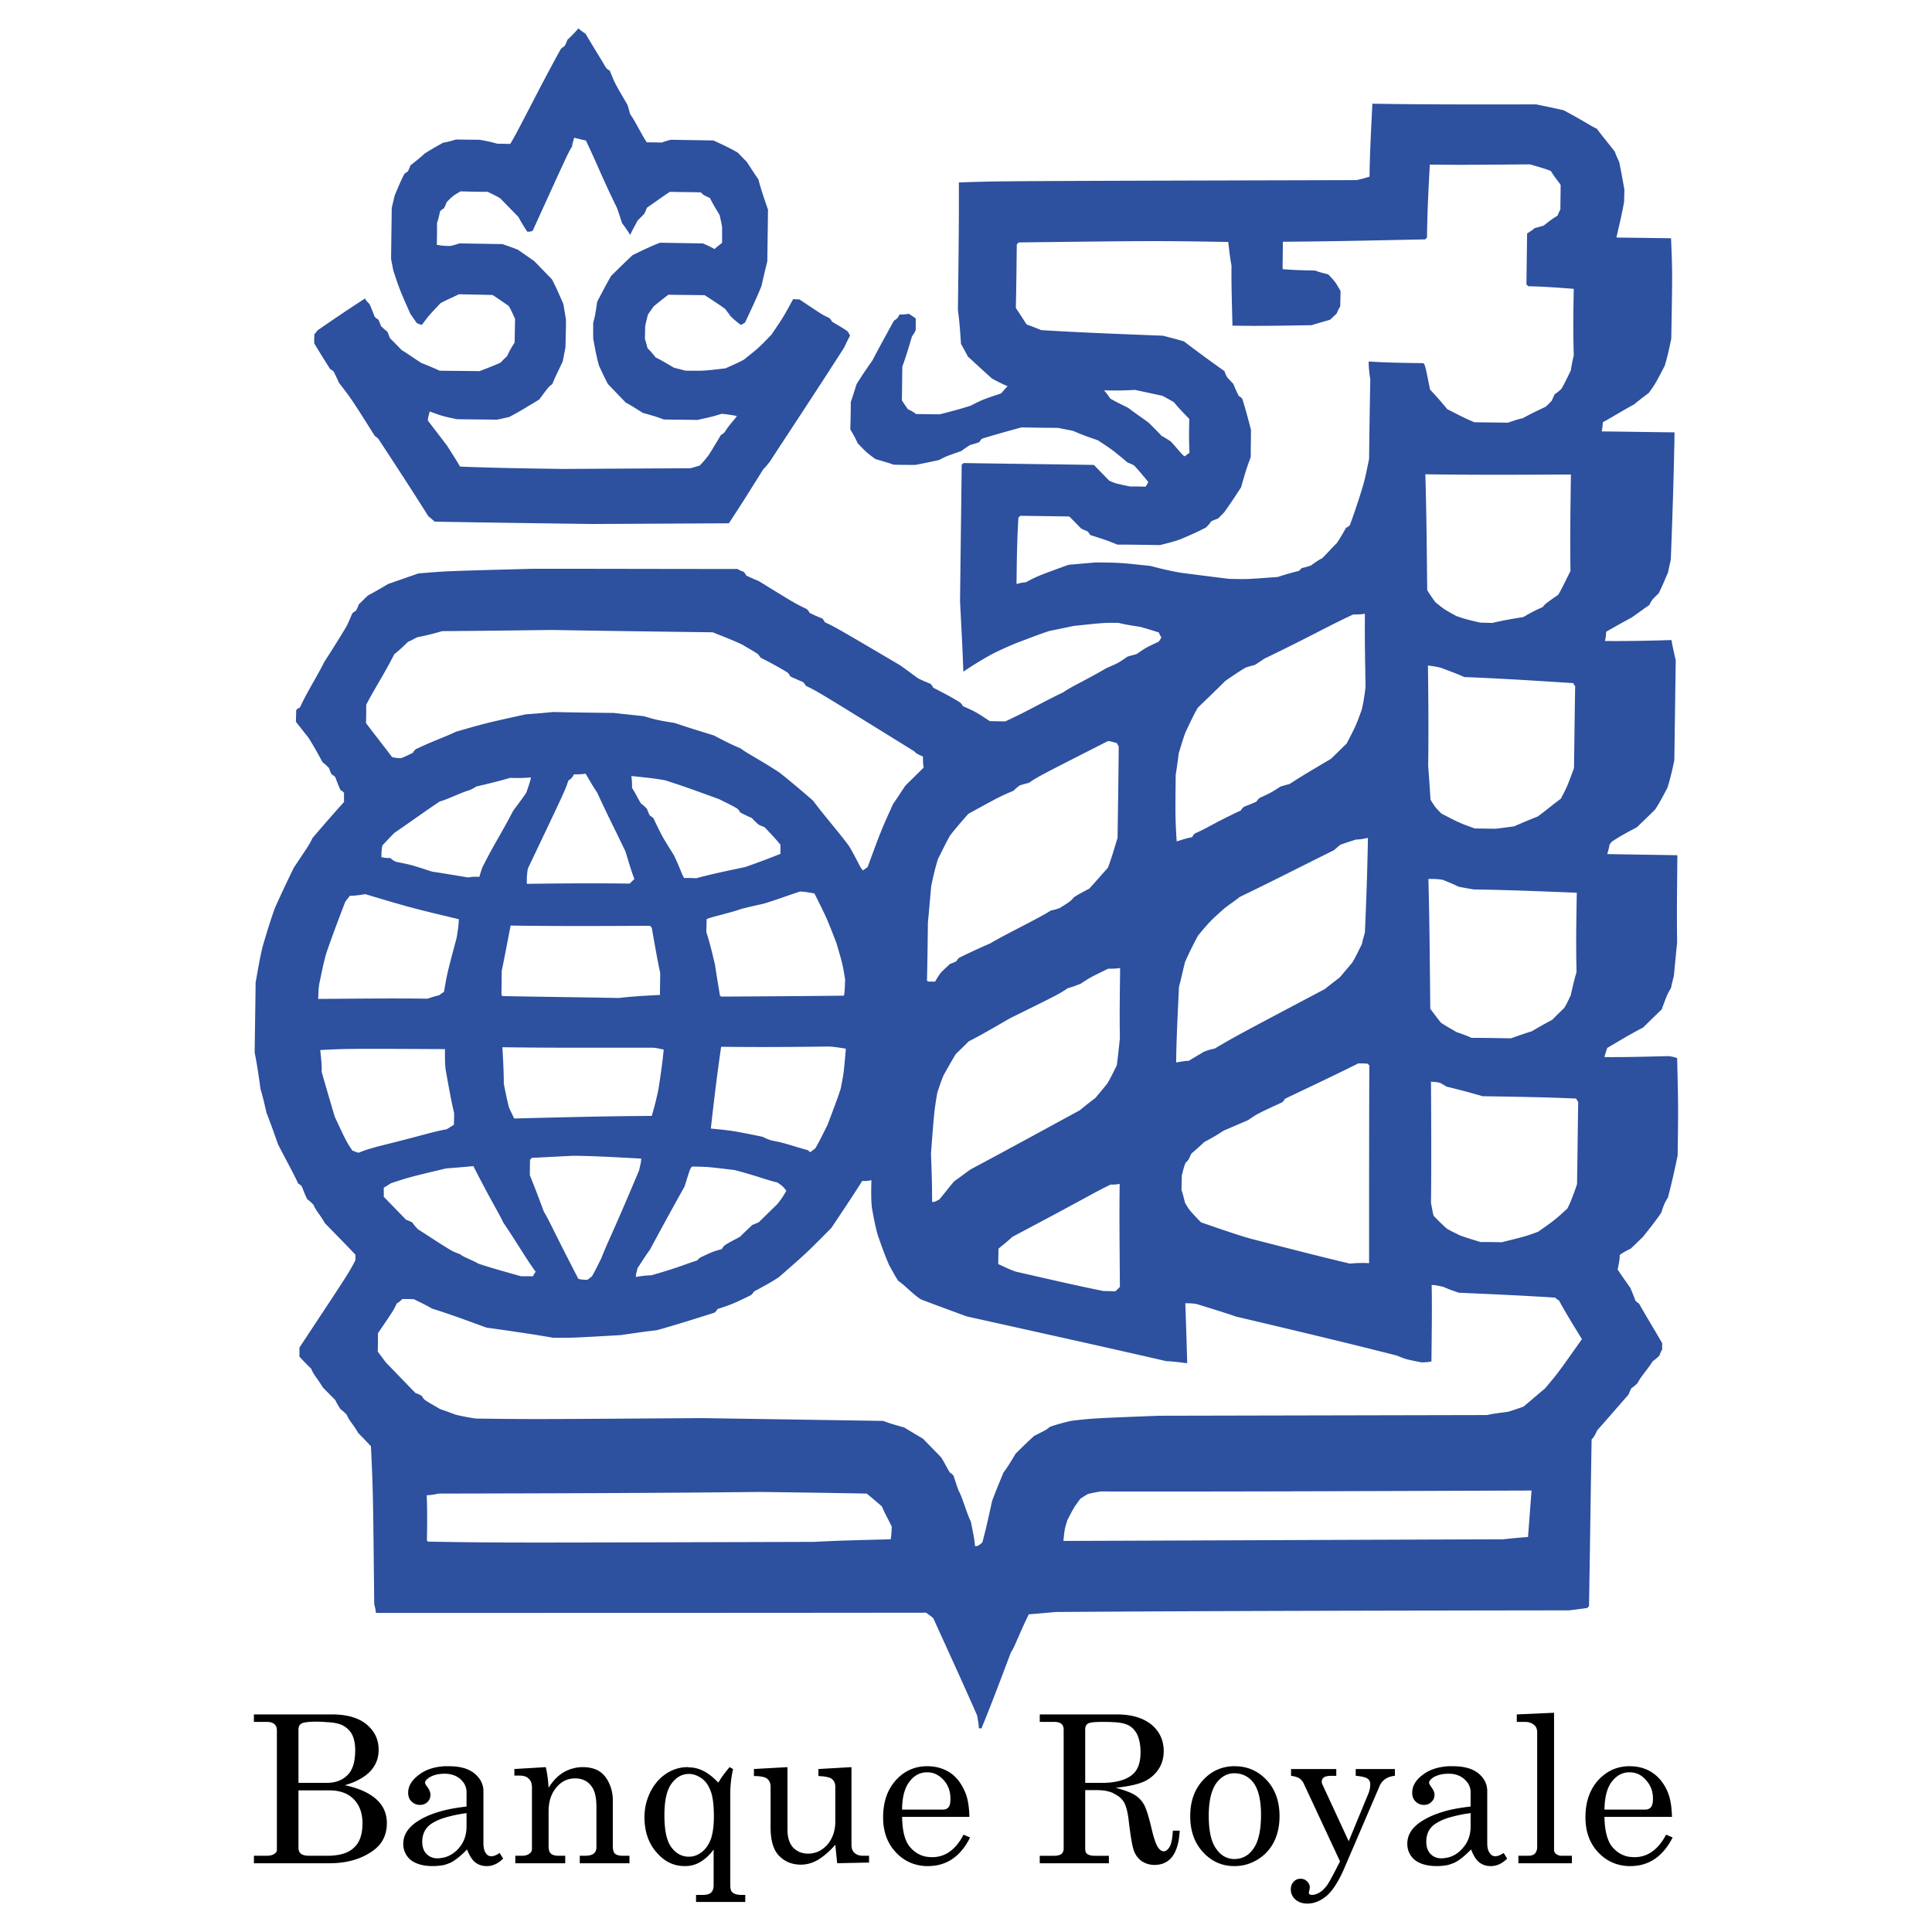
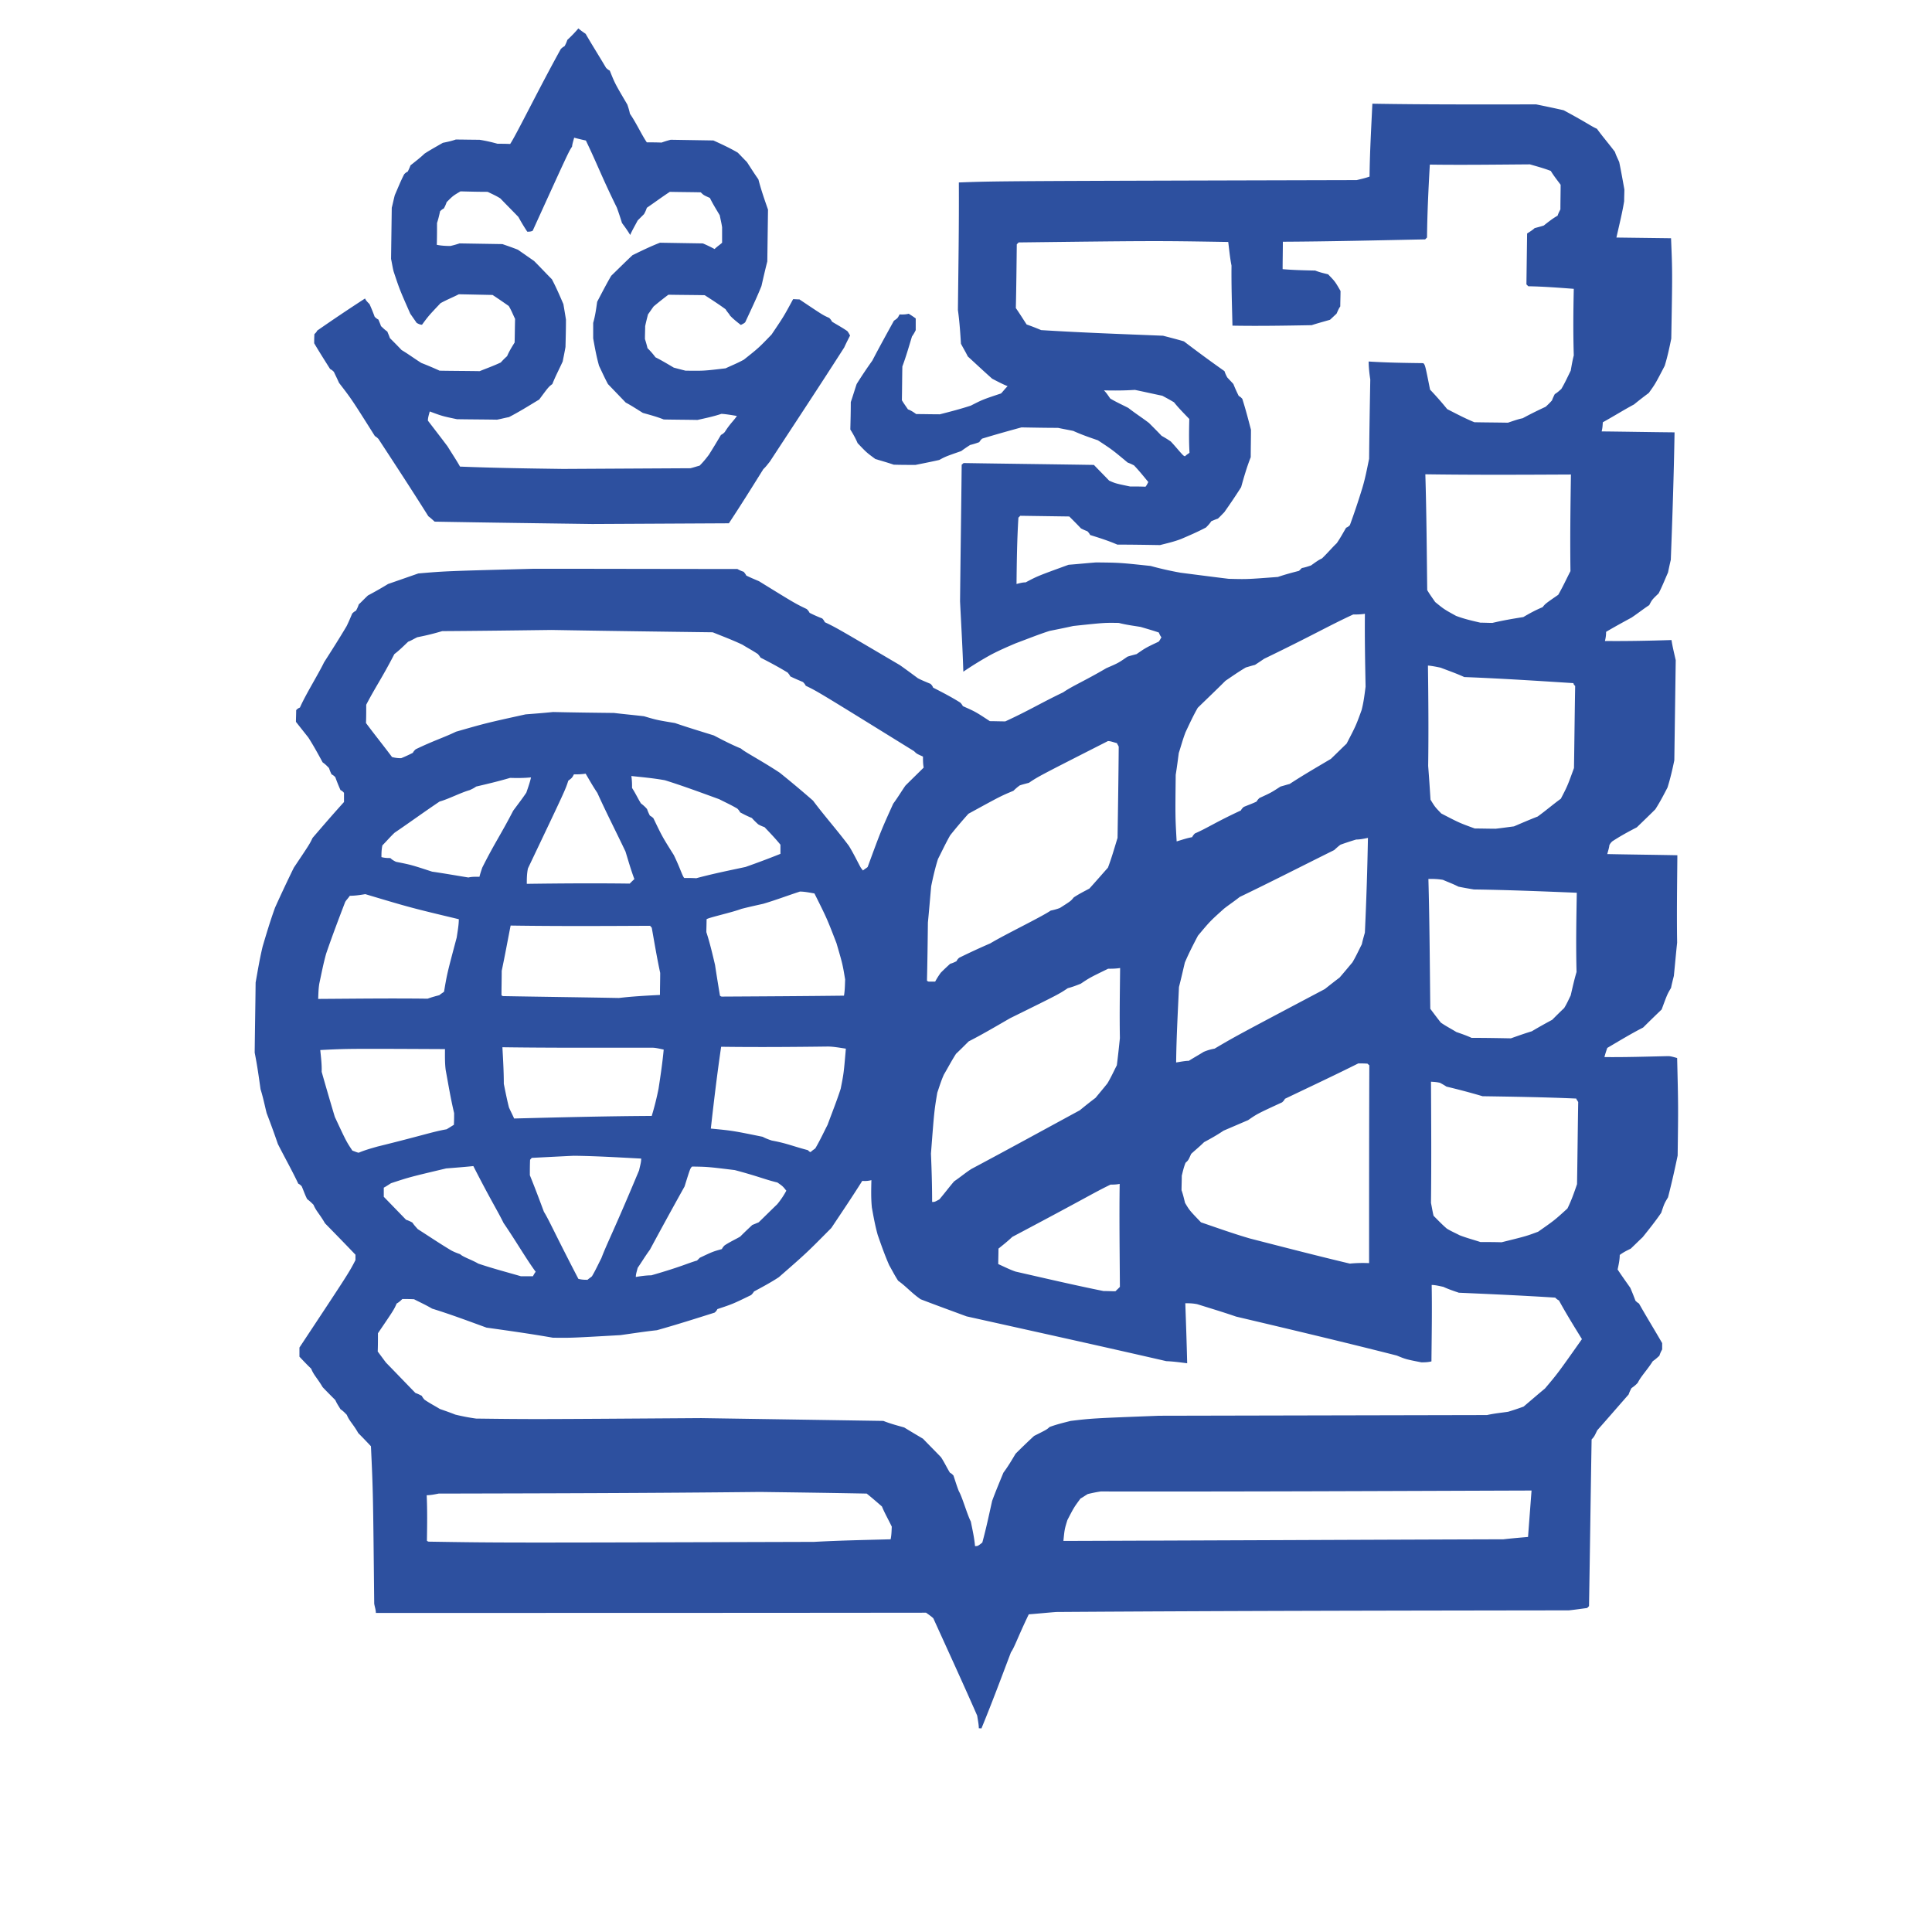
<svg xmlns="http://www.w3.org/2000/svg" width="2500" height="2500" viewBox="0 0 192.756 192.756">
  <g fill-rule="evenodd" clip-rule="evenodd">
    <path fill="#fff" d="M0 0h192.756v192.756H0V0z" />
-     <path d="M92.414 186.18v-.937c.187.023.374.048.584.048 1.31 0 2.362-.749 3.134-2.246l.655.281c-.959 1.917-2.363 2.854-4.211 2.854h-.162zm0-4.912v-.725h1.66c.234 0 .421-.07.562-.234s.188-.444.188-.842c0-.749-.211-1.356-.679-1.871s-1.006-.771-1.614-.771h-.117v-.608h.093c.912 0 1.684.233 2.363.701.654.468 1.122 1.146 1.473 2.012.234.608.351 1.403.374 2.339h-4.303v-.001zm0-5.052v.608c-.655.023-1.217.327-1.661.912-.491.631-.749 1.566-.749 2.807h2.409v.725h-2.409c.023 1.427.281 2.433.795 3.018.444.515.982.842 1.614.958v.937c-1.193-.047-2.199-.492-3.018-1.357-.865-.912-1.286-2.081-1.286-3.508 0-1.521.421-2.76 1.263-3.695.819-.914 1.849-1.382 3.042-1.405zm-23.67 9.94v-.913c.444 0 .842-.14 1.216-.421.398-.28.702-.701.936-1.263.21-.562.327-1.333.327-2.292 0-1.123-.094-1.965-.304-2.525-.21-.585-.491-1.006-.912-1.311-.398-.28-.819-.444-1.263-.444v-.655c.491 0 .935.117 1.38.328.491.234 1.005.631 1.543 1.192.328-.562.725-1.075 1.123-1.544l.351.188a11.064 11.064 0 0 0-.281 2.55v9.051c0 .351.07.585.21.702.187.164.491.257.889.257h.397v.702h-4.911v-.702h.655c.397 0 .678-.069.842-.233.164-.141.257-.397.257-.726v-3.578a4.305 4.305 0 0 1-1.31 1.239c-.35.211-.747.351-1.145.398zm9.823-9.847v6.246c0 .771.187 1.355.561 1.777.397.396.889.607 1.497.607.748 0 1.38-.304 1.918-.889.515-.608.795-1.38.795-2.292v-3.508c0-.328-.117-.585-.351-.772-.234-.164-.678-.257-1.333-.28v-.702l3.298-.188v7.742c0 .351.093.632.304.818.211.188.491.281.842.281h.608v.678l-3.181.07-.188-1.848a7.528 7.528 0 0 1-1.707 1.497c-.562.327-1.146.491-1.731.491-.842 0-1.567-.281-2.128-.842-.584-.562-.889-1.521-.889-2.877v-4.069c0-.375-.14-.655-.421-.843-.211-.117-.608-.21-1.24-.21v-.702l3.346-.185zm-9.823.023v.655h-.023c-.702 0-1.287.351-1.754 1.006-.468.679-.678 1.707-.678 3.134 0 1.45.21 2.503.678 3.158.468.631 1.052.958 1.754.958h.023v.913c-.14.023-.281.023-.445.023-1.076 0-2.011-.444-2.807-1.38-.795-.913-1.192-2.082-1.192-3.485 0-.936.21-1.777.608-2.572.398-.772.936-1.381 1.59-1.802a3.823 3.823 0 0 1 2.105-.632c.047.001.094.024.141.024zm-24.395 9.73v-.748a2.886 2.886 0 0 0 1.333-.819c.562-.585.865-1.356.865-2.245v-1.356c-.865.117-1.59.28-2.199.468v-.749c.655-.163 1.404-.28 2.199-.374v-1.427c0-.515-.21-.936-.608-1.31-.421-.351-.936-.537-1.567-.537h-.023v-.749h.421c1.123 0 1.965.233 2.573.725.584.491.889 1.076.889 1.777v5.146c0 .445.07.772.211.982.14.234.327.352.561.352.281 0 .538-.117.842-.328l.351.562c-.491.491-1.029.749-1.614.749-.468 0-.842-.117-1.169-.375-.304-.233-.585-.678-.819-1.286-.631.655-1.193 1.1-1.661 1.333-.187.069-.374.139-.585.209zm6.97-9.566l3.134-.188c.14.586.234 1.264.28 2.059.421-.679.912-1.193 1.497-1.543a3.811 3.811 0 0 1 1.941-.516c.631 0 1.146.141 1.567.375.421.257.749.631 1.006 1.169a3.98 3.98 0 0 1 .397 1.778v4.584c0 .327.07.585.211.725.164.141.421.211.795.211h.655v.748h-4.958v-.748h.468c.445 0 .749-.07.912-.211.187-.14.281-.351.281-.631v-4.023c0-.889-.14-1.543-.421-1.965-.374-.584-.936-.889-1.707-.889-.749 0-1.38.305-1.872.912-.515.608-.772 1.403-.772 2.386v3.485c0 .327.07.585.234.725.163.141.421.211.771.211h.655v.748h-4.981v-.748h.654c.328 0 .585-.07.749-.211.188-.117.258-.28.258-.491v-6.081c0-.397-.094-.701-.328-.912-.21-.211-.514-.304-.936-.304h-.491v-.655h.001zm-18.711-5.449h.492c1.497 0 2.667.327 3.485 1.006.795.678 1.193 1.496 1.193 2.525 0 .843-.281 1.544-.842 2.151-.562.585-1.403 1.054-2.526 1.381 1.403.304 2.433.771 3.134 1.403.702.631 1.053 1.426 1.053 2.385 0 .749-.188 1.404-.585 1.965-.397.562-1.076 1.053-1.988 1.451-.936.396-1.988.584-3.157.584h-.257v-.748h.046c1.193 0 2.082-.258 2.644-.795.584-.515.865-1.334.865-2.457 0-1.005-.304-1.824-.889-2.408-.584-.585-1.403-.865-2.432-.865h-.234v-.749c.865 0 1.543-.257 2.058-.771.515-.491.771-1.333.771-2.503 0-.701-.14-1.263-.374-1.66a2.241 2.241 0 0 0-1.076-.889c-.304-.117-.772-.211-1.38-.234v-.772h-.001zm11.741 5.169v.749c-.584 0-1.075.116-1.473.35-.304.188-.468.374-.468.538 0 .117.093.258.257.468.187.281.281.515.281.726 0 .304-.094.538-.281.725-.21.211-.468.304-.771.304-.328 0-.608-.116-.842-.35-.234-.234-.328-.515-.328-.866 0-.678.375-1.286 1.123-1.824.654-.493 1.473-.75 2.502-.82zm0 4.396v.749c-.608.187-1.075.421-1.426.678-.515.398-.795.982-.795 1.708 0 .515.141.936.421 1.216.281.28.631.444 1.076.444.257 0 .491-.047.725-.093v.748a6.01 6.01 0 0 1-1.169.117c-.958 0-1.684-.211-2.199-.608a2.041 2.041 0 0 1-.748-1.614c0-.982.585-1.777 1.731-2.432.654-.375 1.449-.678 2.384-.913zm-19.015-9.565h7.274v.771a13.486 13.486 0 0 0-1.029-.047c-.819 0-1.31.07-1.497.188-.211.117-.304.327-.304.607v5.31h2.83v.749h-2.83v5.73c0 .257.093.467.234.584.164.141.444.211.865.211h1.731v.748h-7.274v-.748h1.239c.375 0 .632-.07.795-.188.187-.117.257-.257.257-.397v-11.904c0-.281-.07-.492-.234-.632-.187-.164-.421-.234-.749-.234h-1.31v-.748h.002zM162.486 186.18v-.937c.186.023.373.048.584.048 1.311 0 2.363-.749 3.158-2.246l.654.281c-.982 1.917-2.385 2.854-4.232 2.854h-.164zm0-4.912v-.725h1.66c.234 0 .422-.07.562-.234.139-.164.209-.444.209-.842 0-.749-.232-1.356-.701-1.871-.445-.515-.982-.771-1.613-.771h-.117v-.608h.094c.912 0 1.707.233 2.361.701s1.17 1.146 1.498 2.012c.232.608.35 1.403.373 2.339h-4.326v-.001zm0-5.052v.608c-.656.023-1.193.327-1.66.912-.492.631-.727 1.566-.75 2.807h2.41v.725h-2.41c.023 1.427.305 2.433.795 3.018.445.515.982.842 1.615.958v.937c-1.193-.047-2.199-.492-3.018-1.357-.865-.912-1.287-2.081-1.287-3.508 0-1.521.422-2.76 1.264-3.695.842-.914 1.848-1.382 3.041-1.405zm-17.986 9.846v-.748a2.673 2.673 0 0 0 1.334-.819c.584-.585.889-1.356.889-2.245v-1.356a13.99 13.99 0 0 0-2.223.468v-.749c.678-.163 1.402-.28 2.223-.374v-1.427c0-.515-.211-.936-.633-1.31-.396-.351-.912-.537-1.543-.537h-.047v-.749h.445c1.121 0 1.963.233 2.572.725.584.491.865 1.076.865 1.777v5.146c0 .445.07.772.234.982.139.234.326.352.561.352.258 0 .537-.117.842-.328l.352.562c-.492.491-1.029.749-1.637.749-.445 0-.82-.117-1.146-.375-.305-.233-.586-.678-.82-1.286-.631.655-1.191 1.1-1.684 1.333-.162.069-.373.139-.584.209zm10.549-15.179v13.636c0 .188.047.327.164.421a.907.907 0 0 0 .607.211h1.006v.748h-5.334v-.748h.961c.303 0 .537-.07.678-.211a.945.945 0 0 0 .234-.631v-11.461c0-.327-.094-.562-.281-.725-.234-.211-.539-.328-.912-.328h-.842v-.748l3.719-.164zm-10.549 5.333v.749c-.561 0-1.053.116-1.473.35-.281.188-.445.374-.445.538 0 .117.094.258.234.468.211.281.305.515.305.726 0 .304-.094.538-.305.725-.188.211-.445.304-.748.304-.328 0-.609-.116-.842-.35-.234-.234-.328-.515-.328-.866 0-.678.352-1.286 1.1-1.824.654-.493 1.496-.75 2.502-.82zm0 4.396v.749c-.584.187-1.053.421-1.402.678-.539.398-.797.982-.797 1.708 0 .515.141.936.422 1.216.258.28.631.444 1.076.444.232 0 .49-.047.701-.093v.748a5.59 5.59 0 0 1-1.146.117c-.959 0-1.684-.211-2.197-.608-.492-.421-.75-.959-.75-1.614 0-.982.562-1.777 1.732-2.432.654-.375 1.449-.678 2.361-.913zm-21.307 5.568v-.702c.771-.023 1.402-.351 1.871-1.053.49-.678.748-1.801.748-3.368 0-1.449-.258-2.502-.725-3.157-.469-.631-1.1-.959-1.895-.982v-.701c1.262 0 2.314.468 3.156 1.356.867.912 1.311 2.128 1.311 3.625 0 1.029-.211 1.895-.584 2.62-.398.748-.938 1.31-1.639 1.73s-1.448.632-2.243.632zm5.614-9.684h4.514v.678h-.422c-.396 0-.678.048-.818.164-.141.094-.211.234-.211.445a.61.61 0 0 0 .07.257l2.621 5.66 1.941-4.701c.139-.327.209-.655.209-.982a.65.65 0 0 0-.303-.585c-.188-.117-.562-.21-1.146-.258v-.678h3.906v.678c-.748.07-1.264.422-1.521 1.007l-3.484 8.115c-.584 1.38-1.193 2.315-1.777 2.83-.607.515-1.264.796-1.941.796-.49 0-.912-.141-1.217-.422a1.299 1.299 0 0 1-.443-1.005c0-.305.094-.562.279-.749a.894.894 0 0 1 .703-.304c.256 0 .467.094.631.257a.785.785 0 0 1 .281.608c0 .07-.023.163-.047.304-.023.094-.047.164-.047.211 0 .164.117.233.303.233.234 0 .469-.069.75-.233.279-.164.537-.421.795-.771.234-.352.654-1.146 1.262-2.34l-3.578-7.671a1.398 1.398 0 0 0-.467-.608c-.188-.117-.469-.21-.842-.258v-.678h-.001zm-17.776-5.449h.373c1.498 0 2.645.351 3.461 1.006.82.678 1.24 1.567 1.24 2.666 0 .654-.164 1.239-.49 1.754a3.46 3.46 0 0 1-1.404 1.24c-.631.304-1.59.514-2.898.654.957.258 1.613.515 1.986.771.352.234.656.562.865.959.211.398.469 1.217.75 2.433.209.89.42 1.474.631 1.802.188.257.373.374.561.374.211 0 .398-.141.586-.444.188-.328.279-.865.326-1.614h.68c-.117 2.269-.959 3.415-2.527 3.415a2.29 2.29 0 0 1-1.262-.375 2.153 2.153 0 0 1-.795-1.099c-.141-.374-.305-1.31-.492-2.854-.094-.889-.258-1.521-.467-1.895-.211-.374-.562-.679-1.029-.889-.023-.023-.07-.047-.094-.07v-1.075c.701-.094 1.285-.281 1.754-.608.678-.444 1.006-1.217 1.006-2.362 0-.795-.141-1.403-.375-1.871-.258-.444-.584-.748-1.006-.912-.279-.117-.725-.211-1.379-.234v-.772h-.001zm12.162 5.169v.701h-.023c-.748 0-1.357.352-1.848 1.029-.469.679-.725 1.754-.725 3.204 0 1.497.232 2.597.725 3.274.467.702 1.1 1.053 1.848 1.053h.023v.702h-.07c-1.217 0-2.246-.469-3.088-1.38-.865-.937-1.287-2.129-1.287-3.603 0-1.473.422-2.666 1.287-3.602.842-.912 1.895-1.38 3.135-1.38l.023.002zm-19.459-5.169h7.297v.771c-.305-.023-.656-.023-1.029-.023-.771 0-1.264.047-1.451.164-.186.117-.279.304-.279.562v5.355h1.754c.35 0 .678-.023 1.006-.069v1.075c-.445-.187-.959-.28-1.545-.28h-1.215v5.823c0 .258.047.421.186.538.164.117.398.188.75.188h1.426v.748h-6.898v-.748h1.449c.328 0 .561-.07.725-.188a.703.703 0 0 0 .211-.538v-11.858c0-.257-.07-.443-.234-.584-.141-.117-.373-.188-.701-.188h-1.449v-.748h-.003z" />
    <path d="M33.31 37.099c.164.351.351.725.515 1.099 1.263 1.638 1.263 1.638 3.578 5.31.164.094.258.187.351.28 1.684 2.573 3.368 5.146 4.982 7.719.257.187.444.374.631.538 5.262.094 10.525.164 15.717.234l13.636-.07c1.192-1.801 2.315-3.602 3.438-5.403.281-.257.467-.538.631-.725 2.526-3.859 5.029-7.648 7.438-11.414.211-.468.398-.819.585-1.193-.094-.164-.187-.351-.281-.445-.538-.374-1.076-.655-1.52-.936a1.298 1.298 0 0 0-.281-.374c-.631-.28-.631-.28-2.97-1.848-.258 0-.444-.023-.632-.023-.936 1.731-.936 1.731-2.152 3.532-1.286 1.333-1.286 1.333-2.76 2.503-.631.351-1.286.608-1.824.865-2.175.257-2.175.257-4 .234-.468-.117-.818-.211-1.169-.304-.631-.374-1.263-.749-1.825-1.029a7.621 7.621 0 0 0-.795-.912 12.006 12.006 0 0 0-.257-.912c0-.468.023-.913.023-1.287.094-.445.187-.795.281-1.169.187-.257.374-.538.562-.795a34.562 34.562 0 0 1 1.473-1.169c1.263.023 2.456.023 3.625.047.725.468 1.45.936 2.082 1.403.164.281.351.444.444.632.351.374.725.654 1.076.935.188-.093.375-.187.444-.281.585-1.263 1.146-2.432 1.614-3.602.187-.818.374-1.637.584-2.456l.07-5.169c-.351-1.006-.701-2.011-.958-3.017-.444-.631-.795-1.193-1.146-1.731-.374-.374-.631-.655-.912-.936-.795-.467-1.614-.842-2.433-1.216l-4.257-.07a8.75 8.75 0 0 0-.912.281c-.562-.023-1.006-.023-1.473-.023-.515-.749-1.053-1.941-1.684-2.853-.07-.351-.164-.632-.257-.912-1.24-2.105-1.24-2.105-1.754-3.392-.187-.094-.28-.188-.374-.281-.702-1.192-1.403-2.292-2.035-3.391a7.204 7.204 0 0 1-.725-.538c-.374.444-.725.795-1.1 1.146-.093.28-.187.468-.281.631-.185.094-.28.188-.373.281-2.152 3.882-4.49 8.654-5.052 9.472-.445-.023-.889-.023-1.263-.023a15.793 15.793 0 0 0-1.801-.398c-.819 0-1.637-.023-2.362-.023-.468.164-.936.257-1.286.327-.655.375-1.287.726-1.825 1.076-.467.444-.936.795-1.403 1.17a5.391 5.391 0 0 1-.281.631c-.164.07-.257.164-.351.258-.375.725-.655 1.45-.936 2.082-.117.444-.211.912-.304 1.263l-.07 5.099c.093.445.163.913.257 1.263.608 1.824.608 1.824 1.661 4.21.257.374.444.632.632.912.164.094.351.188.538.188.655-.889.655-.889 1.848-2.152.632-.351 1.286-.608 1.824-.889 1.193.023 2.269.047 3.368.07.538.351 1.076.725 1.614 1.1.281.467.445.912.632 1.286-.024.818-.024 1.637-.047 2.362-.281.444-.562.912-.749 1.356a7.756 7.756 0 0 0-.632.632c-.748.351-1.473.607-2.104.865-1.38-.023-2.737-.023-4-.047a34.286 34.286 0 0 0-1.824-.772c-.702-.444-1.333-.912-1.965-1.286-.444-.468-.819-.842-1.169-1.193-.094-.281-.188-.468-.257-.655-.281-.187-.444-.374-.631-.538-.094-.281-.188-.468-.257-.655-.187-.094-.281-.188-.375-.281a17.647 17.647 0 0 0-.514-1.263c-.187-.188-.375-.374-.445-.561a168.767 168.767 0 0 0-4.771 3.204c-.094.187-.187.257-.281.351-.023.374-.023.631-.023.912.538.912 1.076 1.754 1.59 2.572.187.094.28.188.374.281zm9.566 3.953c1.263.468 1.263.468 2.713.772 1.287.023 2.643.023 4 .047.374-.07.725-.164 1.193-.258 1.006-.515 2.012-1.146 3.017-1.754.936-1.263.936-1.263 1.31-1.543.281-.725.655-1.427 1.029-2.245.093-.468.187-.912.28-1.45.023-.912.047-1.824.047-2.736-.07-.444-.164-1.006-.257-1.544-.351-.818-.702-1.637-1.146-2.479-.538-.538-1.146-1.192-1.778-1.824l-1.613-1.123c-.468-.187-1.006-.374-1.544-.561l-4.28-.07a9.361 9.361 0 0 1-.912.257c-.444 0-.912-.024-1.356-.117.023-.725.023-1.45.023-2.175.117-.351.21-.725.304-1.169.094-.093.188-.187.375-.28a3.4 3.4 0 0 0 .281-.631c.631-.632.631-.632 1.38-1.076.889.023 1.801.047 2.713.047.374.187.819.374 1.263.655.538.561 1.169 1.192 1.801 1.848.257.467.515.912.889 1.473.164 0 .351 0 .538-.093 3.579-7.859 3.579-7.859 3.929-8.396.023-.258.117-.538.21-.889.351.094.725.187 1.169.281 1.146 2.385 1.591 3.648 3.087 6.689.164.444.351 1.005.515 1.543.281.375.538.726.818 1.193.188-.445.468-.913.749-1.45l.632-.632c.094-.164.187-.351.281-.631.749-.514 1.473-1.052 2.292-1.59 1.006.023 2.012.023 3.088.047.28.281.28.281.912.561.257.538.608 1.1.982 1.731.07.374.164.725.234 1.193v1.543c-.188.188-.468.351-.749.632a13.734 13.734 0 0 0-1.169-.562l-4.28-.07c-.912.351-1.825.795-2.736 1.24-.655.608-1.38 1.333-2.128 2.058-.468.795-.936 1.708-1.403 2.596-.094.655-.188 1.38-.397 2.105v1.544c.163.912.327 1.824.584 2.736.258.538.538 1.169.889 1.824.538.562 1.146 1.193 1.777 1.848.539.281 1.1.655 1.708 1.029.655.187 1.38.374 2.082.655 1.099.024 2.199.024 3.368.047.725-.164 1.543-.328 2.386-.608.444.023.982.117 1.543.21-.281.445-.655.726-1.216 1.614-.094.093-.188.187-.375.28a74.862 74.862 0 0 1-1.193 1.965c-.28.375-.562.725-.936 1.1-.28.07-.538.164-.912.257l-12.724.07c-3.368-.047-6.806-.094-10.268-.234-.351-.632-.795-1.286-1.239-2.011-.632-.842-1.264-1.661-1.965-2.573-.002-.284.092-.565.185-.916z" fill="#2d509f" />
    <path d="M167.328 105.559c-.352-.094-.633-.188-.889-.188-2.199.047-4.281.117-6.363.094.094-.374.188-.632.281-.912 1.193-.702 2.387-1.428 3.578-2.035.633-.631 1.287-1.263 1.848-1.801.562-1.521.562-1.521.936-2.152.094-.468.188-.818.281-1.192.117-1.146.211-2.245.328-3.321-.047-2.924 0-5.824.023-8.724-2.363-.047-4.725-.07-6.994-.117.094-.351.188-.632.211-.889.094-.188.188-.281.281-.374.818-.538 1.637-.982 2.455-1.403.654-.632 1.311-1.263 1.848-1.801.467-.725.842-1.45 1.217-2.175.279-.889.49-1.801.678-2.713l.141-9.987c-.164-.725-.328-1.38-.422-2.011-2.268.07-4.443.117-6.643.094a3.46 3.46 0 0 0 .117-.913c.912-.538 1.73-.982 2.549-1.427.656-.444 1.217-.889 1.756-1.239.279-.538.279-.538.936-1.17.373-.725.654-1.45.936-2.081.094-.444.186-.889.279-1.263.164-4.256.305-8.537.375-12.723-2.455-.023-4.912-.07-7.273-.094.094-.374.094-.632.117-.912 1.098-.608 2.104-1.24 3.109-1.777a37.107 37.107 0 0 1 1.475-1.146c.654-.912.654-.912 1.59-2.713.281-.912.467-1.801.654-2.713.117-6.643.117-6.643-.023-10.011l-5.449-.07c.281-1.263.584-2.456.771-3.625 0-.444.023-.818.023-1.169-.164-.912-.326-1.825-.514-2.737-.164-.374-.352-.748-.422-1.005-.631-.842-1.264-1.567-1.801-2.315-.631-.281-.889-.538-3.32-1.848-.912-.21-1.824-.398-2.736-.585-5.451 0-10.9.024-16.35-.07-.117 2.456-.258 4.912-.281 7.273-.467.164-.912.258-1.285.351-35.809.093-35.809.093-39.691.234.023 4.257-.047 8.537-.094 12.723.164 1.169.234 2.269.304 3.368.234.445.514.912.678 1.263.818.749 1.615 1.497 2.433 2.222.537.281 1.074.562 1.543.749-.281.281-.469.538-.654.725-1.824.608-1.824.608-3.018 1.216-1.075.351-2.082.608-3.087.865-.818 0-1.637-.023-2.362-.023-.257-.187-.538-.374-.818-.467-.257-.375-.444-.632-.608-.913.023-1.193.023-2.269.047-3.368.374-1.005.655-1.988.959-2.994.187-.257.28-.444.374-.631V31.77a9.083 9.083 0 0 0-.702-.468c-.374.094-.655.07-.912.07-.188.371-.188.371-.562.628-.748 1.357-1.497 2.713-2.152 3.976a44.644 44.644 0 0 0-1.566 2.339c-.211.632-.398 1.263-.585 1.801 0 .912-.023 1.825-.046 2.737.281.444.538.912.725 1.356.889.936.889.936 1.778 1.59.631.187 1.287.374 1.825.562.725.023 1.45.023 2.175.023.819-.164 1.637-.327 2.362-.491.655-.351.655-.351 2.199-.889.351-.258.631-.444.889-.608.373-.094.654-.187.912-.281.094-.164.188-.257.281-.351 1.379-.421 2.643-.772 3.928-1.123 1.264.023 2.457.047 3.65.047.537.117 1.074.21 1.52.304.818.374 1.637.655 2.455.936 1.428.936 1.428.936 2.971 2.222.258.093.445.187.633.281.537.561.98 1.122 1.426 1.66-.094.188-.188.375-.281.468-.561-.023-1.1-.023-1.543-.023-1.451-.304-1.451-.304-2.082-.584-.537-.561-1.076-1.099-1.52-1.567-4.375-.07-8.725-.117-13.004-.187-.094.094-.188.164-.188.164-.046 4.561-.117 9.098-.163 13.636.117 2.362.257 4.748.327 7.017a34.443 34.443 0 0 1 2.737-1.684c.842-.445 1.66-.795 2.479-1.146 1.193-.444 2.293-.889 3.391-1.24.82-.164 1.639-.328 2.363-.491 3.088-.328 3.088-.328 4.537-.305.725.188 1.449.281 2.176.398.631.187 1.285.374 1.824.561.07.188.164.375.258.468-.094.164-.188.351-.281.444-1.287.608-1.287.608-2.199 1.24-.35.094-.631.164-.912.257-.912.631-.912.631-2.105 1.146-2.104 1.239-3.391 1.777-4.303 2.409-2.387 1.146-3.297 1.754-5.777 2.9-.537 0-1.076-.023-1.543-.023-1.428-.936-1.428-.936-2.69-1.497a1.549 1.549 0 0 0-.257-.351c-.889-.561-1.801-1.029-2.713-1.497-.07-.188-.164-.281-.257-.375-.444-.187-.912-.374-1.263-.562-.632-.467-1.264-.935-1.801-1.31-6.315-3.719-6.315-3.719-7.484-4.28a1.312 1.312 0 0 0-.257-.374 13.368 13.368 0 0 1-1.263-.561c-.094-.187-.188-.281-.281-.375-1.169-.562-1.169-.562-4.771-2.783-.444-.187-.889-.374-1.263-.561-.094-.187-.187-.281-.257-.375a3.325 3.325 0 0 1-.632-.28c-6.83 0-13.542-.023-20.278-.023-8.817.233-8.817.233-11.554.468l-3.018 1.052c-.725.444-1.356.795-2.011 1.146-.374.351-.631.632-.912.889a3.325 3.325 0 0 1-.28.632c-.188.093-.281.187-.375.281-.187.444-.374.889-.562 1.263-.748 1.263-1.497 2.432-2.245 3.602-.562 1.169-1.848 3.228-2.409 4.514-.188.07-.281.164-.375.258 0 .444-.023.818-.023 1.169l1.24 1.567c.538.842.982 1.661 1.427 2.479.281.187.444.375.631.562.094.281.164.444.257.631.187.093.281.187.374.281.164.468.351.912.515 1.287a.914.914 0 0 1 .351.28v.912c-1.123 1.24-2.128 2.409-3.134 3.579-.304.631-.304.631-1.871 2.97a141.543 141.543 0 0 0-1.871 3.976c-.491 1.357-.866 2.62-1.24 3.882-.304 1.264-.491 2.433-.702 3.603-.023 2.361-.07 4.725-.093 6.993.257 1.286.421 2.479.584 3.648.257.818.421 1.638.608 2.386a85.915 85.915 0 0 1 1.123 3.087c.701 1.38 1.427 2.666 2.034 3.953a.906.906 0 0 1 .351.28c.188.444.351.912.538 1.264.257.187.445.374.631.561.258.632.608.912 1.146 1.848 1.076 1.1 2.058 2.105 3.04 3.135v.537c-.654 1.264-.654 1.264-5.59 8.725v.912c.444.468.795.842 1.17 1.193.257.654.608.936 1.146 1.847.444.469.889.913 1.263 1.287.164.374.351.631.515.912.281.187.444.374.631.561.257.632.632.913 1.146 1.825.468.467.912.936 1.263 1.31.211 4.537.211 4.537.327 15.717.07.375.164.632.164.912 18.36 0 36.627 0 54.894-.022.257.187.538.373.725.561 1.497 3.298 2.971 6.502 4.374 9.706.07.444.164.913.164 1.264.094 0 .188 0 .258.023 1.051-2.55 1.988-5.075 2.947-7.602.373-.538.654-1.45 1.777-3.789.912-.07 1.824-.163 2.736-.234 17.074-.116 34.17-.14 51.15-.163.654-.07 1.287-.164 1.824-.234l.188-.187c.094-5.543.164-11.087.258-16.63.258-.28.258-.28.561-.912 1.1-1.239 2.105-2.408 3.135-3.578.094-.281.186-.444.281-.632.279-.187.467-.351.631-.538.305-.631.936-1.263 1.496-2.151.281-.187.469-.374.656-.538.092-.28.186-.468.279-.632v-.631c-.795-1.38-1.59-2.667-2.314-3.953-.164-.093-.258-.187-.352-.28a26.474 26.474 0 0 0-.514-1.286c-.445-.632-.912-1.287-1.264-1.825.117-.537.211-1.005.211-1.449.373-.281.725-.444 1.1-.632.467-.444.818-.796 1.191-1.146.656-.818 1.311-1.637 1.848-2.432.305-.912.305-.912.68-1.544.373-1.45.678-2.807.959-4.163.066-4.916.066-4.916-.051-9.733zm-24.558 2.362c.258.022.537.022.912.116.164.094.35.188.631.374 1.17.281 2.34.585 3.602.959 3.088.047 6.199.095 9.355.234 0 .094.094.164.188.351-.047 2.736-.07 5.449-.117 8.187-.279.818-.561 1.637-.959 2.432-1.285 1.17-1.285 1.17-2.924 2.316-1.191.443-1.191.443-3.648 1.052-.654-.023-1.379-.023-2.104-.023-.633-.21-1.357-.397-2.082-.678-.352-.188-.795-.374-1.264-.655-.443-.374-.889-.842-1.332-1.286-.094-.374-.164-.818-.258-1.286.046-4.001.023-8 0-12.093zm14.523-10.946c-.211.701-.396 1.521-.584 2.339-.188.374-.375.818-.654 1.263-.375.352-.75.726-1.193 1.17-.654.351-1.287.701-2.035 1.146-.631.188-1.355.444-2.082.702-1.285-.023-2.549-.047-3.928-.047-.445-.211-.982-.397-1.521-.585-.443-.28-1.006-.562-1.543-.936-.352-.444-.701-.912-1.053-1.38-.047-4.257-.07-8.607-.188-12.958.469 0 .912 0 1.451.094.467.21 1.004.398 1.543.678.443.094.982.187 1.543.281 3.346.046 6.807.187 10.268.328-.047 2.642-.094 5.285-.024 7.905zm-.256-20.349c-.656 1.801-.656 1.801-1.311 3.064-.748.538-1.473 1.169-2.314 1.777-.727.28-1.545.631-2.363.982-.561.07-1.193.164-1.824.234-.631 0-1.357-.023-2.082-.023-1.543-.562-1.543-.562-3.344-1.497-.633-.655-.633-.655-1.076-1.38-.07-1.1-.141-2.199-.234-3.368.047-3.274.023-6.643-.023-10.011.352.023.818.117 1.264.21.725.281 1.543.561 2.361.936 3.625.14 7.252.374 10.9.608-.023.093.07.187.164.281-.05 2.738-.073 5.451-.118 8.187zm-.351-19.647c-.375.726-.748 1.544-1.217 2.362-1.285.889-1.285.889-1.566 1.24-.631.257-1.287.608-1.918.983-1.006.163-2.012.327-3.088.584-.373 0-.748-.023-1.191-.023-.818-.187-1.639-.374-2.434-.678-1.191-.655-1.191-.655-2.082-1.38-.256-.374-.537-.749-.795-1.193-.047-3.812-.07-7.648-.188-11.554 4.795.07 9.613.047 14.525.023-.046 3.181-.093 6.362-.046 9.636zm-44.112-16.278c-.537-.281-1.17-.562-1.801-.936-.188-.257-.352-.538-.631-.818 1.006.023 2.012.023 3.086-.047.912.187 1.824.397 2.736.584.352.188.703.374 1.17.655.445.562.982 1.099 1.521 1.661-.023 1.075-.047 2.175.023 3.367-.094.094-.258.164-.445.352-.094 0-.188-.094-.281-.188-.35-.374-.701-.818-1.145-1.286a10.307 10.307 0 0 0-.914-.562c-.35-.374-.795-.818-1.262-1.286-.608-.467-1.332-.934-2.057-1.496zm2.223 15.764c-3.088-.328-3.088-.328-5.449-.351-.914.07-1.824.164-2.738.234-3.086 1.123-3.086 1.123-4.279 1.754-.281 0-.561.07-.912.164.023-2.175.047-4.35.188-6.619l.188-.188 4.887.07c.375.374.727.725 1.17 1.192.188.094.375.188.633.281.092.094.186.187.279.375.889.28 1.801.562 2.713.959 1.357 0 2.807.023 4.258.047.631-.164 1.379-.328 2.105-.608.818-.351 1.637-.702 2.479-1.146.164-.164.35-.351.537-.631.188-.07.375-.164.654-.257.188-.164.352-.351.633-.631a58.424 58.424 0 0 0 1.684-2.503c.281-1.006.562-1.988.959-2.994 0-.912.023-1.825.023-2.737-.258-.982-.514-1.988-.865-3.087-.094-.094-.164-.187-.352-.281a14.57 14.57 0 0 1-.537-1.193c-.164-.188-.352-.375-.607-.655a3.154 3.154 0 0 1-.281-.631 136.45 136.45 0 0 1-4.047-2.971c-.631-.187-1.355-.374-2.082-.562-3.998-.163-8.068-.304-12.162-.561a23.651 23.651 0 0 0-1.449-.562c-.352-.538-.701-1.099-1.076-1.637.047-2.105.07-4.187.094-6.362l.188-.187c13.635-.164 13.635-.164 20.908-.047.094.725.164 1.543.328 2.362-.023 1.988.047 4 .094 5.988 2.643.047 5.285 0 7.904-.047.562-.187 1.193-.351 1.826-.538.186-.164.373-.351.654-.608.094-.187.188-.468.373-.725 0-.468.025-1.005.025-1.543-.539-.936-.539-.936-1.24-1.661-.375-.094-.818-.187-1.287-.375-1.076-.023-2.176-.046-3.25-.14 0-.912.023-1.824.023-2.736 4.725-.024 9.473-.141 14.197-.234l.186-.188c.023-2.362.141-4.818.281-7.273 3.273.046 6.643 0 9.986-.024.633.188 1.357.375 2.082.655.281.468.633.912.982 1.38 0 .819-.023 1.637-.023 2.456-.094.187-.188.351-.281.631-.467.257-.936.631-1.379.982-.281.093-.562.164-.912.257-.188.187-.469.351-.75.538l-.068 5.075.188.188c1.449.023 2.992.14 4.537.257-.047 2.175-.07 4.351 0 6.643-.117.444-.211.982-.305 1.521-.281.562-.561 1.193-.936 1.824-.188.164-.375.351-.654.515-.094.187-.188.374-.281.631a8.234 8.234 0 0 1-.631.632c-.75.351-1.475.701-2.293 1.146-.467.093-.912.257-1.473.444-1.076-.023-2.176-.023-3.346-.047-.912-.374-1.801-.842-2.713-1.31a31.554 31.554 0 0 0-1.707-1.941c-.49-2.456-.49-2.456-.678-2.643-1.824-.024-3.625-.047-5.449-.164 0 .538.068 1.169.162 1.801-.047 2.643-.094 5.286-.117 7.905-.209 1.006-.396 2.012-.701 2.994a71.23 71.23 0 0 1-1.217 3.625.932.932 0 0 1-.373.257c-.281.468-.561 1.005-.936 1.543-.469.444-.912.982-1.475 1.521-.373.164-.725.444-1.098.702-.281.093-.539.187-.912.257l-.281.281c-.633.164-1.357.351-2.105.608-3.088.234-3.088.234-4.91.187-1.545-.187-3.158-.397-4.797-.608a33.053 33.053 0 0 1-2.994-.676zm21.447 12.046c-.094.725-.188 1.543-.398 2.339-.561 1.543-.561 1.543-1.496 3.344-.469.444-1.006.982-1.568 1.52-1.379.819-2.76 1.614-4.115 2.503-.281.07-.562.164-.912.257-.936.608-.936.608-2.105 1.146-.094.094-.188.187-.281.351-.373.188-.842.351-1.285.538-.094.094-.188.164-.281.351-2.479 1.146-3.391 1.778-4.584 2.292a1.26 1.26 0 0 0-.281.375c-.443.07-1.006.257-1.543.421-.141-2.456-.141-2.456-.094-6.643.117-.725.211-1.45.305-2.175.209-.631.396-1.356.678-2.082.375-.795.748-1.614 1.217-2.433.912-.889 1.848-1.777 2.76-2.689.654-.444 1.285-.889 2.035-1.333.256-.07.537-.164.912-.257.256-.164.537-.351.912-.608 4.934-2.385 6.408-3.274 8.887-4.42.352 0 .725 0 1.17-.07-.027 2.361.02 4.817.067 7.273zm-18.617 29.961c.211-.819.396-1.638.584-2.433.375-.889.842-1.801 1.311-2.689 1.215-1.45 1.215-1.45 2.596-2.69.443-.351 1.006-.725 1.566-1.169 3.111-1.497 6.221-3.087 9.426-4.678.188-.164.375-.351.633-.538a30.477 30.477 0 0 1 1.566-.515c.352 0 .725-.07 1.17-.164a327.678 327.678 0 0 1-.305 9.449c-.094.351-.211.726-.305 1.169-.281.539-.561 1.169-.936 1.801-.373.444-.818.982-1.285 1.52-.469.352-.912.702-1.475 1.146-8.887 4.701-8.887 4.701-10.992 5.941a4.836 4.836 0 0 0-1.1.327c-.443.28-.912.538-1.473.889-.352 0-.82.094-1.264.164.025-2.432.166-4.981.283-7.53zm.279 18.828c.094-.375.188-.819.375-1.287.281-.257.281-.257.561-.889.375-.351.842-.726 1.287-1.169.654-.352 1.287-.702 1.941-1.146.818-.351 1.637-.701 2.455-1.053.912-.631.912-.631 3.393-1.777.094-.094.186-.164.279-.351 2.387-1.146 4.842-2.292 7.322-3.532.279 0 .537 0 .912.024 0 0 .094.093.186.163-.023 6.549-.023 13.098-.023 19.74a13.222 13.222 0 0 0-1.918.047c-3.25-.771-6.594-1.638-9.963-2.503-1.613-.468-3.25-1.053-4.889-1.614-1.145-1.192-1.145-1.192-1.59-1.94-.094-.352-.188-.818-.352-1.263.001-.469.024-.913.024-1.45zm-6.174-13.73c-.094.912-.188 1.801-.305 2.713-.279.538-.561 1.17-.936 1.801-.373.468-.748.912-1.191 1.45-.469.351-1.029.795-1.568 1.239-3.578 1.941-7.156 3.906-10.805 5.848-.561.351-1.076.795-1.73 1.239-.468.538-.936 1.169-1.474 1.801-.468.258-.468.258-.725.258 0-1.544-.046-3.181-.117-4.818.327-4.257.327-4.257.631-6.081.187-.538.374-1.17.655-1.801.375-.632.749-1.356 1.216-2.082.374-.351.818-.795 1.263-1.239 1.38-.701 2.759-1.521 4.14-2.315 4.84-2.386 4.84-2.386 5.752-2.994.375-.093.82-.257 1.287-.444.912-.608.912-.608 2.736-1.496.375 0 .75 0 1.193-.07-.022 2.267-.068 4.629-.022 6.991zm0 24.816c-.07.094-.258.257-.445.444-.373 0-.725-.023-1.191-.023-2.9-.585-5.801-1.264-8.771-1.941-.561-.188-1.1-.468-1.73-.748 0-.468.023-1.006.023-1.544.467-.374.912-.726 1.379-1.169 7.695-4.07 7.977-4.327 9.801-5.217.281 0 .561 0 .912-.069-.048 3.344-.001 6.805.022 10.267zM92.577 92.04c.117-1.169.211-2.362.328-3.625.187-.912.397-1.824.678-2.713.374-.725.749-1.544 1.216-2.362a46.663 46.663 0 0 1 1.824-2.152c3.205-1.754 3.205-1.754 4.49-2.292.188-.187.375-.351.633-.538.279-.094.561-.164.912-.258.936-.631.936-.631 7.881-4.163.281 0 .539.117.912.211 0 .093.094.163.164.351-.023 2.994-.07 6.011-.117 9.098-.305.982-.584 1.988-.959 2.97-.561.631-1.191 1.356-1.848 2.082-.467.257-1.006.515-1.566.889-.281.351-.281.351-1.381 1.052a5.526 5.526 0 0 1-.912.257c-.912.631-4.561 2.386-6.033 3.274a68.878 68.878 0 0 0-3.087 1.427.905.905 0 0 0-.281.351c-.187.093-.375.187-.631.257-.281.257-.562.514-.936.889a7.329 7.329 0 0 0-.561.889h-.631s-.094 0-.188-.094c.046-1.895.07-3.813.093-5.8zM36.538 70.312c.936-1.801 1.591-2.69 2.807-5.052.468-.351.912-.795 1.38-1.24.281-.094.562-.28.912-.444a25.536 25.536 0 0 0 2.479-.608c3.625-.023 7.274-.07 10.899-.117 5.356.093 10.712.164 16.092.233.982.398 1.988.772 2.97 1.24.444.281.982.561 1.544.936.07.094.163.187.257.351.912.467 1.801.936 2.713 1.497.07.094.164.187.257.375.374.187.818.374 1.263.562.094.093.188.187.281.374 1.169.562 1.169.562 10.805 6.526.258.257.258.257.889.538 0 .374 0 .748.07 1.099-.538.538-1.193 1.169-1.824 1.801-.375.538-.749 1.169-1.216 1.801-1.216 2.69-1.216 2.69-2.549 6.315-.094.094-.281.188-.468.351-.07-.093-.163-.187-.257-.351-.351-.654-.702-1.38-1.146-2.105-1.169-1.567-2.409-2.947-3.579-4.514a104.77 104.77 0 0 0-3.321-2.784c-1.801-1.192-3.602-2.128-3.859-2.409-.912-.374-1.824-.842-2.713-1.31-1.263-.397-2.526-.771-3.883-1.239-1.824-.304-1.824-.304-3.087-.678-1.006-.117-2.012-.21-2.994-.328-2.012-.023-4-.047-6.082-.094-.912.094-1.824.164-2.736.234-3.929.865-3.929.865-6.946 1.73-1.263.608-2.175.865-4.023 1.754-.094.094-.187.164-.281.351a14.17 14.17 0 0 1-1.169.538c-.281 0-.561-.023-.912-.116-.819-1.1-1.708-2.199-2.596-3.392.023-.539.023-1.194.023-1.825zm41.328 14.875c-1.1.444-2.292.889-3.485 1.31-1.637.351-3.274.679-4.912 1.123-.374-.023-.725-.023-1.193-.023-.163-.094-.421-1.006-1.052-2.292-1.146-1.824-1.146-1.824-2.035-3.672a1.541 1.541 0 0 0-.351-.257c-.093-.188-.187-.375-.281-.655a3.615 3.615 0 0 0-.608-.561c-.281-.444-.538-1.006-.889-1.544 0-.374 0-.725-.07-1.193 1.076.117 2.175.21 3.345.421 1.801.561 3.625 1.239 5.426 1.895.538.28 1.169.561 1.801.935.093.094.188.187.281.375.351.187.702.374 1.169.561.164.187.351.375.631.631.164.094.351.188.631.281.538.562 1.076 1.123 1.591 1.754l.001.911zm1.941 3.765c.444 0 .912.094 1.45.188 1.239 2.479 1.239 2.479 2.198 4.958.608 2.082.608 2.082.865 3.625-.023.538-.023 1.076-.117 1.614-4 .047-8.093.07-12.186.093 0 0-.093 0-.187-.093-.164-.982-.328-1.988-.491-3.064-.258-1.099-.515-2.198-.866-3.274 0-.375.023-.819.023-1.287.187-.164 2.549-.678 3.461-1.029.725-.187 1.474-.351 2.199-.514 1.195-.352 2.365-.796 3.651-1.217zm-14.759 15.577c.351 0 .726.094 1.169.188-.117 1.263-.304 2.549-.514 3.905a28.306 28.306 0 0 1-.679 2.713c-4.537.023-9.098.141-13.729.258-.164-.375-.351-.726-.515-1.1-.187-.725-.351-1.544-.515-2.362 0-1.193-.07-2.386-.14-3.648 4.913.07 9.918.046 14.923.046zM50.033 99.29c0-.818.023-1.614.023-2.433.304-1.427.585-2.97.889-4.514 4.63.07 9.262.047 13.916.023 0 0 .07.093.164.187.258 1.45.515 2.994.842 4.514 0 .748-.023 1.473-.023 2.198-1.356.07-2.736.141-4.093.304-3.812-.07-7.625-.117-11.554-.187 0 .002-.071.002-.164-.092zm13.261-11.577c-.094.07-.281.257-.468.444-3.368-.046-6.83-.023-10.268.024 0-.445 0-1.006.117-1.544 3.742-7.858 3.742-7.858 4.023-8.747.374-.281.374-.281.562-.632.351 0 .725 0 1.169-.07.374.632.725 1.263 1.169 1.918.865 1.918 1.848 3.835 2.807 5.848.281.911.538 1.823.889 2.759zm-10.782-8.631c-.375.562-.842 1.169-1.31 1.801-1.217 2.362-1.871 3.25-3.088 5.683-.093.281-.187.538-.28.912-.351 0-.725-.023-1.099.07-1.169-.187-2.339-.397-3.625-.584-2.082-.679-2.082-.679-3.602-.982-.188-.094-.375-.187-.562-.375-.257 0-.538 0-.889-.093 0-.351 0-.725.093-1.169.375-.375.749-.818 1.216-1.263 1.45-.982 2.923-2.058 4.49-3.111.913-.257 2.105-.889 3.018-1.146.187-.094.374-.164.632-.351 1.099-.257 2.198-.515 3.391-.866.631.023 1.356.023 2.082-.047-.093.445-.28.983-.467 1.521zm-5.286 37.259c1.778 3.484 2.386 4.396 3.018 5.684 1.146 1.66 2.315 3.671 3.204 4.864-.094.094-.187.281-.281.444h-1.193c-1.356-.397-2.807-.771-4.257-1.263-.631-.375-1.52-.655-1.801-.936-.257-.094-.538-.188-.889-.374-1.1-.655-2.175-1.38-3.345-2.129-.164-.187-.351-.374-.538-.655a3.354 3.354 0 0 0-.632-.28c-.702-.726-1.427-1.474-2.222-2.292v-.912c.188-.094.468-.281.726-.444 1.848-.608 1.848-.608 5.496-1.474.89-.07 1.802-.14 2.714-.233zm5.637.911c0-.467 0-1.005.023-1.543 0 0 .094-.094.164-.188 1.38-.07 2.736-.141 4.187-.21 2.198.023 4.467.163 6.736.28 0 .374-.117.726-.21 1.17-2.526 6.057-3.181 7.227-3.766 8.771-.28.538-.562 1.169-.936 1.801-.094.094-.257.188-.444.351-.28 0-.562 0-.912-.093-2.386-4.585-2.924-5.871-3.438-6.689-.445-1.194-.89-2.386-1.404-3.65zm10.759 9.239c.375-.538.749-1.17 1.216-1.801a480.343 480.343 0 0 1 3.461-6.315c.562-1.801.562-1.801.749-1.988 1.544.023 1.544.023 4.257.352 2.456.654 2.994.936 4.257 1.239.538.374.538.374.889.818a8.075 8.075 0 0 1-.912 1.356c-.562.538-1.193 1.17-1.848 1.801-.187.071-.375.164-.631.258-.375.351-.749.701-1.216 1.17-.444.257-1.006.514-1.543.865-.094.094-.188.187-.281.374-.912.257-.912.257-2.198.865-.094.094-.187.188-.281.28-.912.258-1.543.608-4.561 1.474-.444 0-1.005.07-1.543.164-.002-.281.091-.538.185-.912zM77 113.791c-.281-.094-.562-.188-.912-.374-2.994-.608-2.994-.608-5.169-.819.304-2.713.632-5.449 1.029-8.162 3.532.047 7.086.023 10.642-.023.538 0 1.169.117 1.801.211-.21 2.455-.21 2.455-.515 3.999-.375 1.169-.842 2.339-1.31 3.603-.375.725-.749 1.543-1.217 2.338-.093.094-.28.188-.468.375-.093 0-.187-.094-.28-.188-1.519-.398-2.08-.68-3.601-.96zm-45.14-15.67c.211-.982.397-1.965.679-2.971.584-1.708 1.239-3.438 1.894-5.146.094-.188.281-.351.468-.632.468 0 1.006-.07 1.543-.164 4.537 1.356 4.537 1.356 9.332 2.502 0 .562-.117 1.193-.21 1.824-.959 3.603-.959 3.603-1.263 5.403-.094.094-.281.187-.468.351-.351.094-.725.187-1.169.351-3.648-.047-7.274 0-10.923.023.023-.442.023-1.004.117-1.541zm3.929 16.886c-.164-.022-.351-.116-.631-.21-.608-.912-.608-.912-1.754-3.368a290.79 290.79 0 0 1-1.31-4.491c.023-.725-.07-1.449-.141-2.175 2.737-.14 2.737-.14 12.443-.094 0 .632-.023 1.357.07 2.082.257 1.38.491 2.83.842 4.304 0 .351 0 .725-.024 1.17-.164.093-.444.279-.725.443-1.45.258-2.362.608-6.923 1.73-.56.164-1.192.329-1.847.609zm53.069 38.568c-2.549.07-5.099.117-7.648.258-31.154.093-31.154.093-38.428-.023 0 0-.094 0-.188-.094.023-1.45.047-2.994-.023-4.538.351 0 .725-.069 1.193-.163 10.618-.023 21.354-.047 32.065-.164 3.556.047 7.087.094 10.642.164.444.351.982.818 1.52 1.286.257.632.632 1.286.982 2.012-.021.374-.021.818-.115 1.262zm63.595-.234c-.82.071-1.639.141-2.457.234-14.617.047-29.26.117-43.9.164.117-1.17.117-1.17.398-2.082.654-1.263.654-1.263 1.309-2.151.188-.094.445-.281.725-.444.375-.094.82-.188 1.287-.258 14.268.023 28.627-.046 42.988-.094-.117 1.544-.235 3.088-.35 4.631zm1.684-14.805c-.656.538-1.381 1.17-2.129 1.801a28.68 28.68 0 0 1-1.543.515c-.633.094-1.381.164-2.105.328l-32.721.07c-6.643.257-6.643.257-8.818.514-.631.164-1.355.328-2.105.608-.279.257-.279.257-1.543.889a61.183 61.183 0 0 0-1.848 1.778c-.375.631-.748 1.262-1.217 1.894-.373.912-.748 1.801-1.121 2.807-.305 1.356-.586 2.714-.982 4.163-.445.352-.445.352-.727.352-.068-.819-.256-1.638-.42-2.456-.351-.655-.865-2.479-1.192-3.018-.188-.468-.351-1.005-.538-1.566-.094-.094-.164-.188-.351-.281-.28-.444-.538-1.005-.889-1.544-.538-.561-1.169-1.192-1.801-1.848-.631-.374-1.263-.748-1.871-1.122-.655-.187-1.38-.374-2.082-.655-6.011-.094-12.092-.187-18.173-.28-16.746.117-16.746.117-22.453.047a20.51 20.51 0 0 1-2.082-.397c-.468-.188-1.006-.375-1.543-.562-.445-.28-1.006-.562-1.544-.936-.07-.094-.164-.188-.257-.374-.187-.094-.351-.188-.631-.281-.982-1.006-1.964-2.034-2.947-3.04-.281-.375-.538-.726-.819-1.1.023-.538.023-1.193.023-1.824 1.59-2.339 1.59-2.339 1.871-2.971.188-.093.374-.257.561-.444.351 0 .726 0 1.17.023.538.281 1.169.562 1.801.936 1.824.562 3.625 1.24 5.426 1.895 2.175.305 4.35.608 6.619 1.006 1.825.023 1.825.023 6.736-.257 1.193-.164 2.362-.351 3.648-.491 1.918-.538 3.836-1.146 5.754-1.754a.91.91 0 0 0 .28-.352c1.544-.515 1.544-.515 3.368-1.403.094-.094.188-.188.281-.351.819-.444 1.661-.889 2.479-1.427 2.76-2.409 2.76-2.409 5.239-4.912 1.029-1.544 2.059-3.063 3.087-4.7.257.022.538.022.912-.071-.023.913-.046 1.825.047 2.737.164.912.328 1.824.585 2.736.351 1.006.702 2.012 1.146 3.018.257.443.538 1.005.889 1.543.795.562 1.333 1.217 2.245 1.848 1.521.585 3.064 1.146 4.584 1.707 6.619 1.474 13.214 2.924 19.927 4.468.631.023 1.357.117 2.082.211-.047-1.988-.117-4-.188-5.988.375 0 .725 0 1.193.094 1.262.397 2.525.772 3.883 1.239 5.355 1.264 10.688 2.526 16.021 3.883.912.375.912.375 2.455.679.281 0 .631 0 1.006-.094.023-2.526.07-5.075.023-7.625.35 0 .725.094 1.168.188.445.21.982.397 1.545.585 3.182.14 6.361.28 9.613.49.094.094.188.188.373.281.701 1.286 1.498 2.572 2.293 3.859-2.408 3.412-2.408 3.412-3.693 4.932z" fill="#2d509f" />
  </g>
</svg>